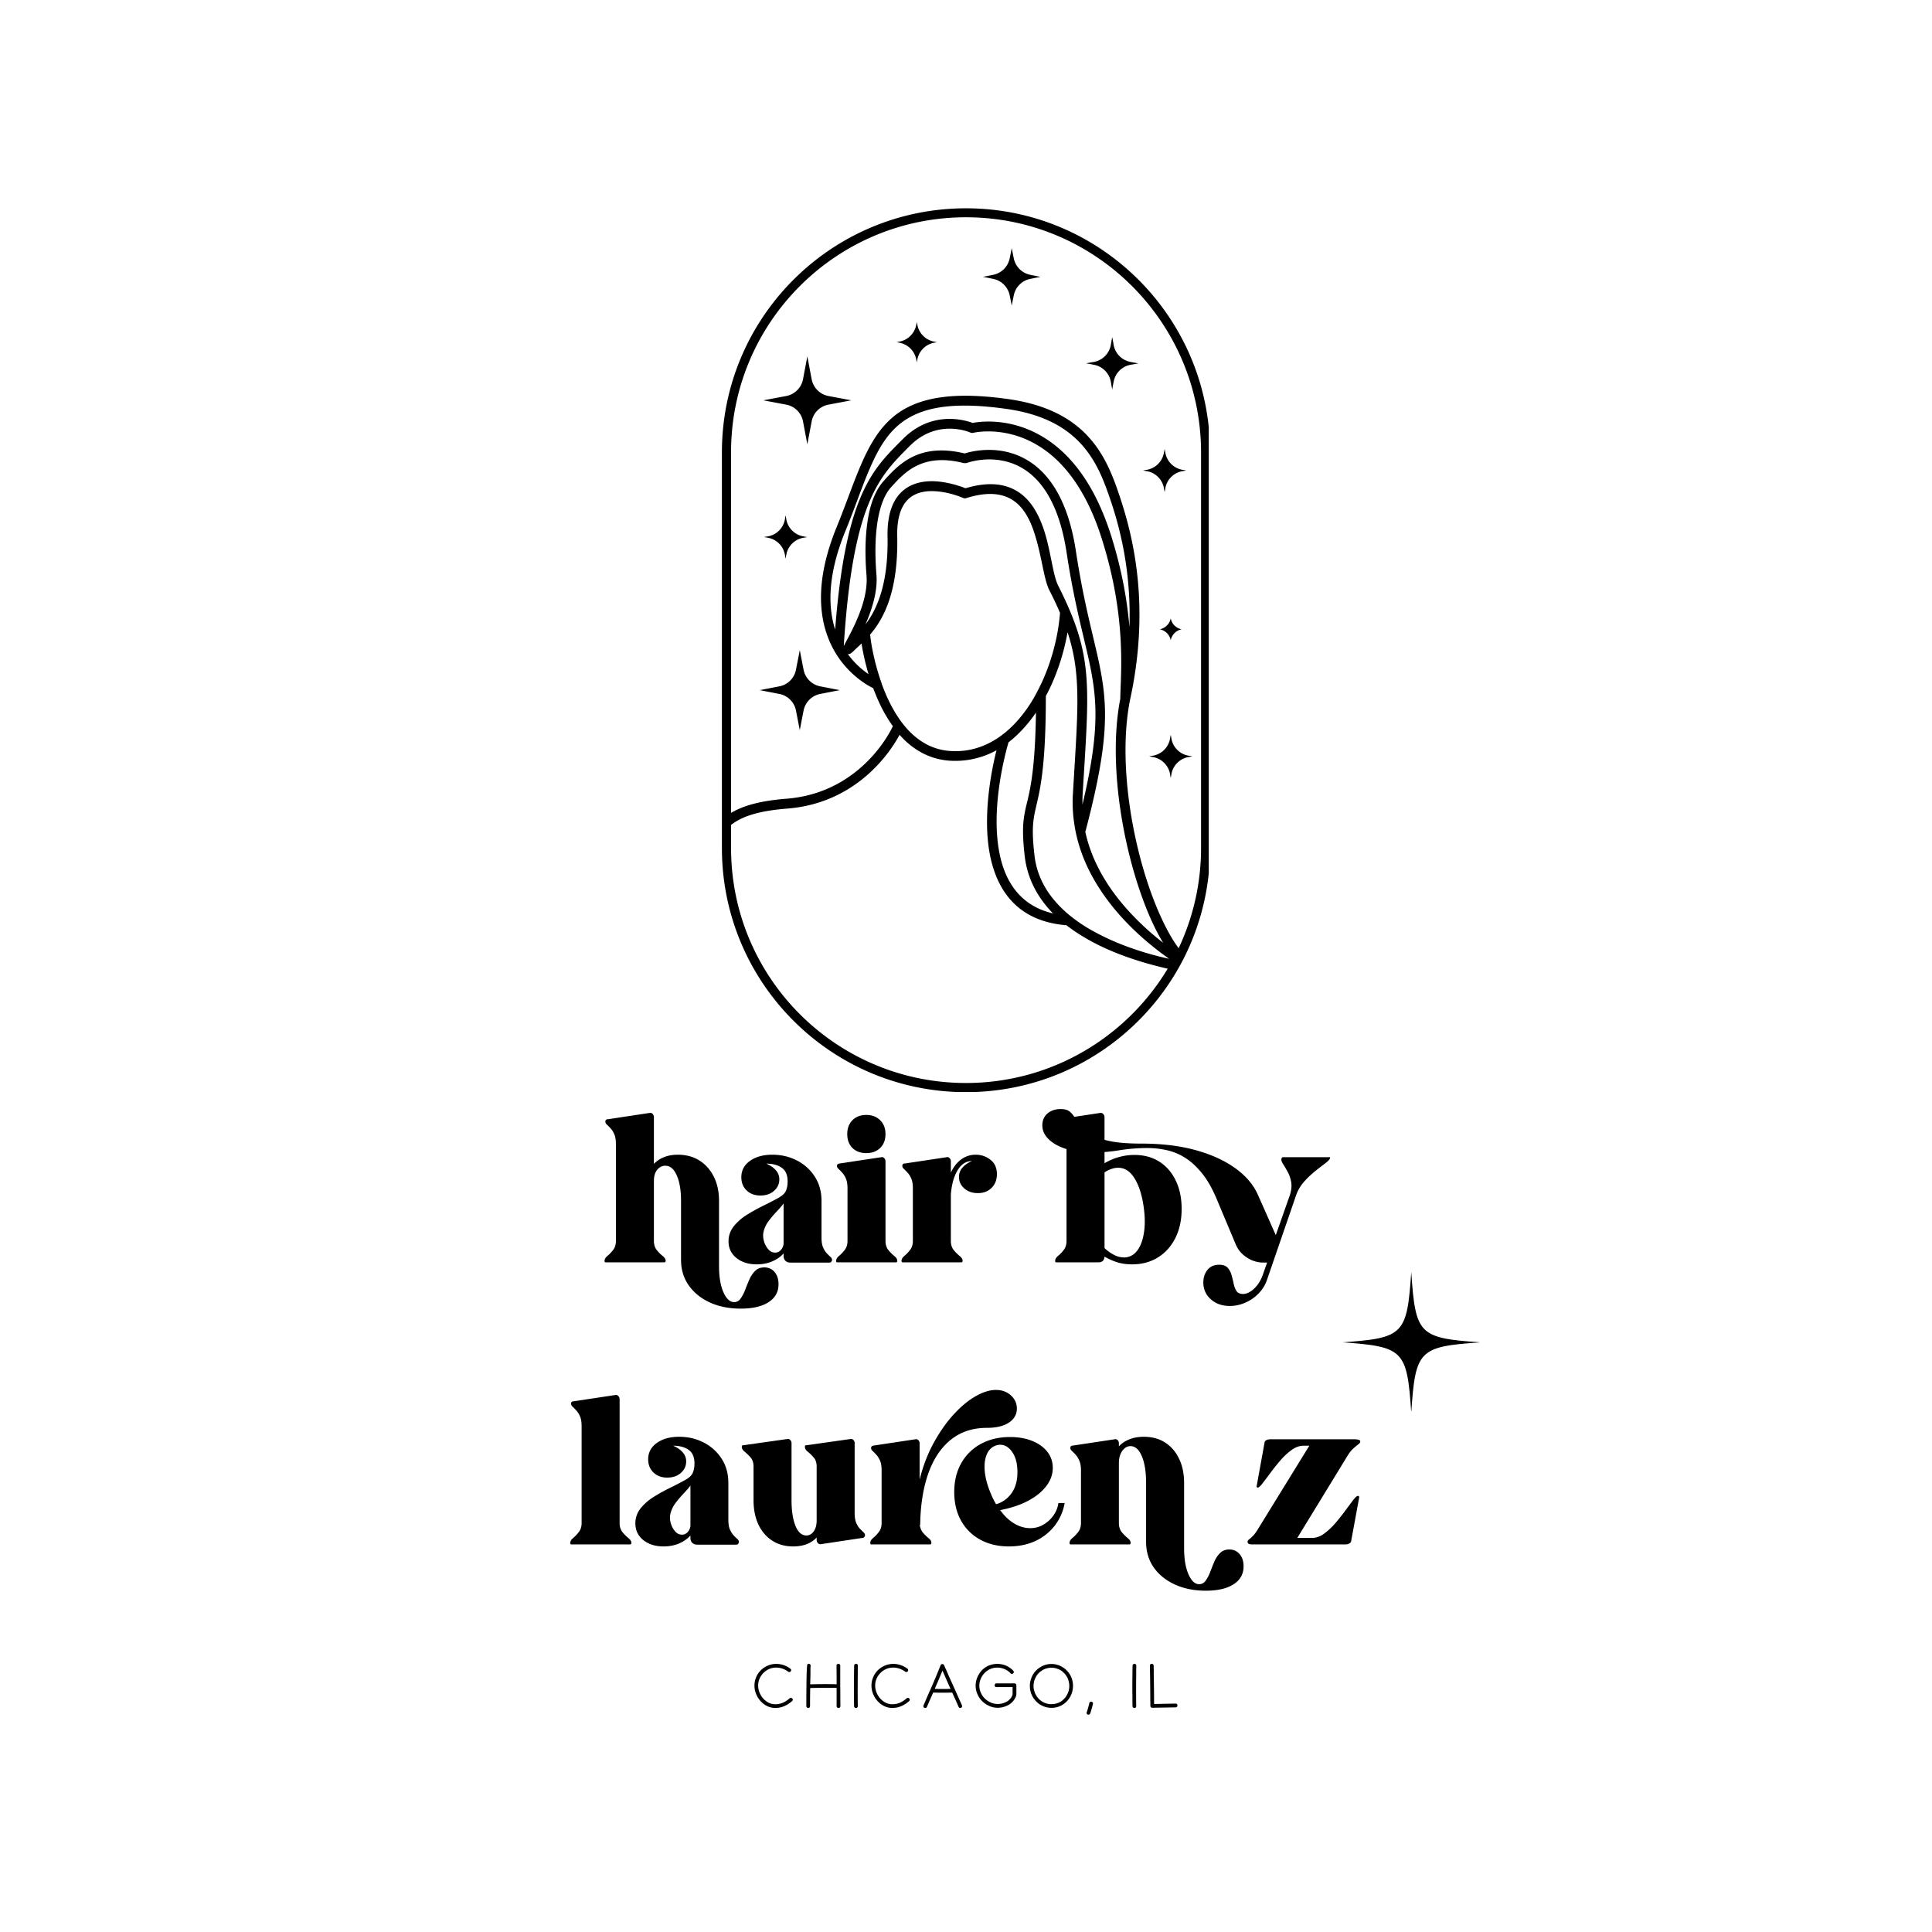
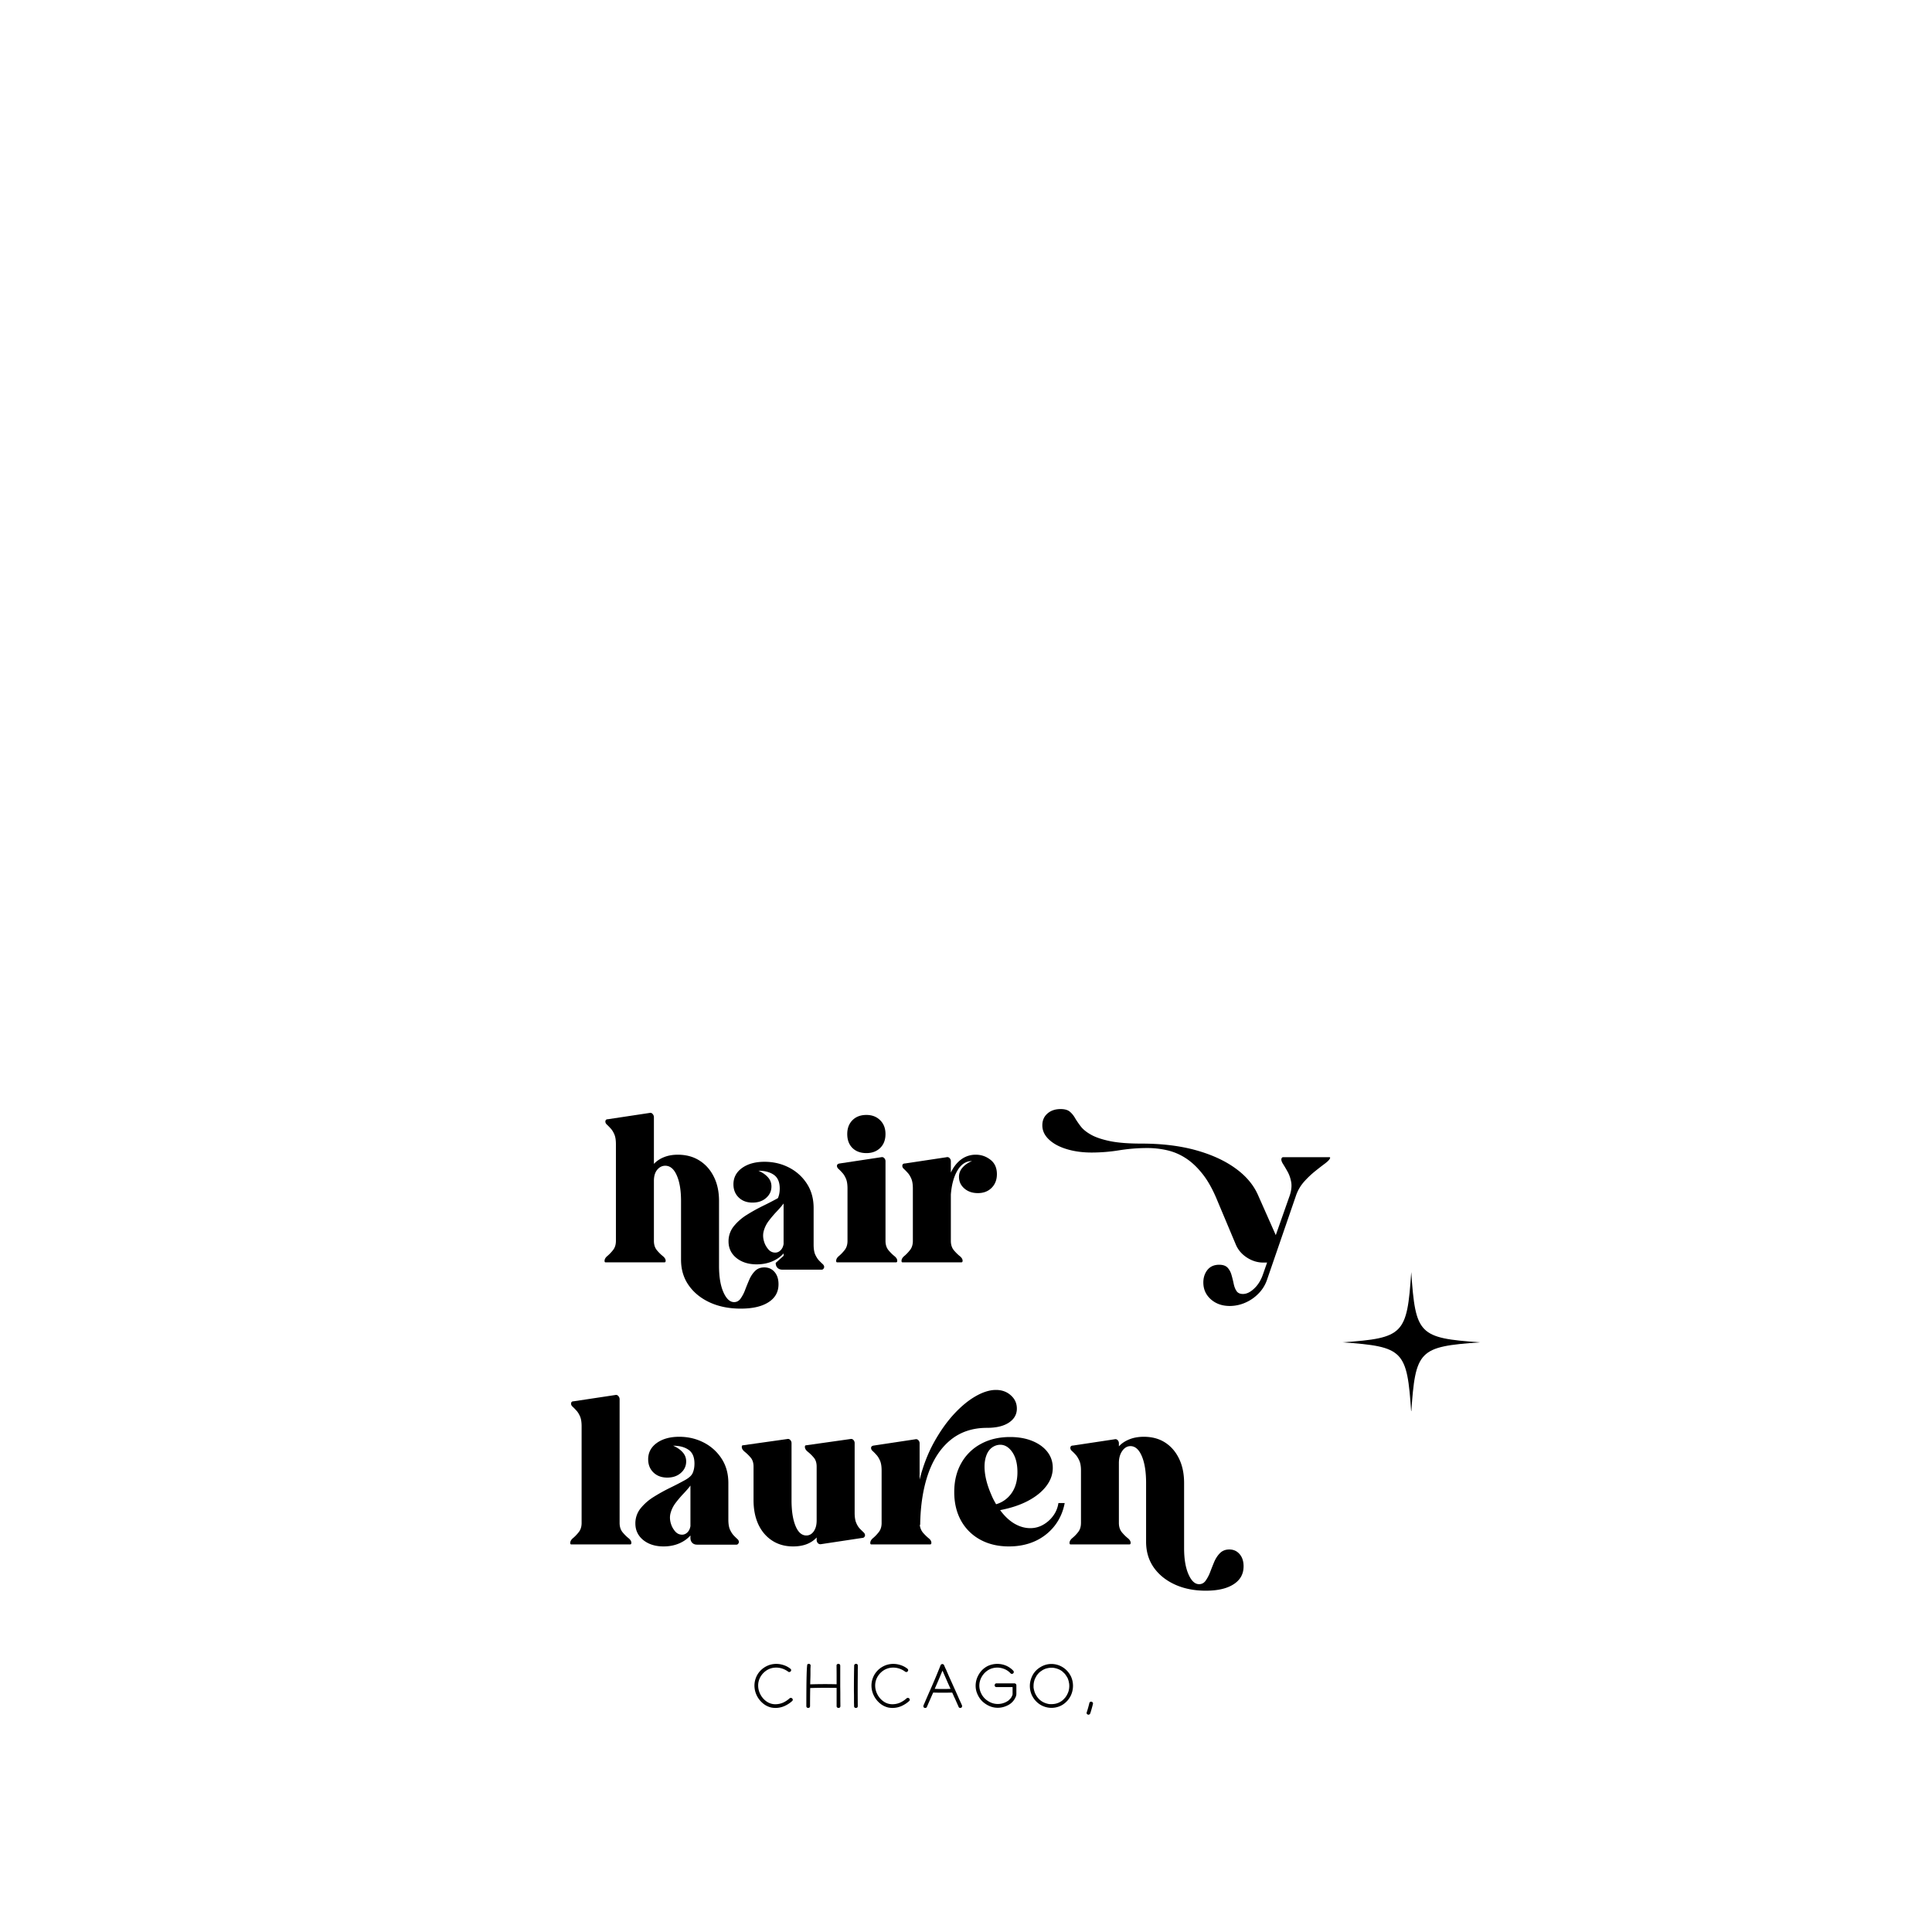
<svg xmlns="http://www.w3.org/2000/svg" data-bbox="110.687 40.431 176.579 292.389" height="500" viewBox="0 0 375 375" width="500" data-type="shape">
  <g>
    <defs>
      <clipPath id="8a792638-8fd6-4828-928b-5acceeb57407">
        <path d="M260.582 246.883h27v27h-27Zm0 0" />
      </clipPath>
      <clipPath id="3e08da3e-e434-4264-a89b-d4b3a47dfc28">
-         <path d="M140.121 40.207h94.5v171.75h-94.5Zm0 0" />
-       </clipPath>
+         </clipPath>
    </defs>
    <g clip-path="url(#8a792638-8fd6-4828-928b-5acceeb57407)">
      <path d="M287.266 260.547c-11.864.84-12.528 1.515-13.344 13.644-.813-12.128-1.477-12.804-13.34-13.644 11.863-.84 12.527-1.516 13.34-13.64.828 12.124 1.48 12.8 13.344 13.64m0 0" />
    </g>
    <g clip-path="url(#3e08da3e-e434-4264-a89b-d4b3a47dfc28)">
      <path fill-rule="evenodd" d="M196.379 48.164s.172.906.383 1.914a4.08 4.08 0 0 0 3.273 3.274c1.008.21 1.914.386 1.914.386s-.906.172-1.914.383a4.08 4.08 0 0 0-3.273 3.274c-.211 1.007-.383 1.914-.383 1.914s-.176-.907-.387-1.914a4.08 4.08 0 0 0-3.273-3.274c-1.008-.21-1.914-.383-1.914-.383s.906-.175 1.914-.386a4.08 4.08 0 0 0 3.273-3.274c.211-1.008.387-1.914.387-1.914m-18.43 14.316s.035.208.106.555a4.09 4.09 0 0 0 3.273 3.278c.317.07.559.101.559.101s-.211.035-.559.106a4.08 4.08 0 0 0-3.273 3.273c-.07.316-.106.559-.106.559s-.035-.207-.101-.559a4.09 4.09 0 0 0-3.278-3.273c-.312-.07-.554-.106-.554-.106s.207-.031.554-.102a4.095 4.095 0 0 0 3.278-3.277c.066-.312.101-.555.101-.555m37.934 2.961s.14.696.281 1.532a4.08 4.08 0 0 0 3.274 3.273 31 31 0 0 0 1.53.281s-.695.137-1.53.278a4.08 4.08 0 0 0-3.274 3.273c-.176.836-.281 1.535-.281 1.535s-.137-.699-.278-1.535a4.08 4.08 0 0 0-3.273-3.273c-.836-.176-1.535-.278-1.535-.278s.7-.14 1.535-.28a4.08 4.08 0 0 0 3.273-3.274c.141-.871.278-1.532.278-1.532m-59.18 3.727s.453 2.402.836 4.422a4.09 4.09 0 0 0 3.274 3.277c2.019.383 4.421.836 4.421.836s-2.402.453-4.422.836a4.08 4.08 0 0 0-3.273 3.273c-.383 2.02-.836 4.422-.836 4.422s-.453-2.402-.836-4.421a4.08 4.08 0 0 0-3.277-3.274c-2.02-.383-4.422-.836-4.422-.836s2.402-.453 4.422-.836a4.09 4.09 0 0 0 3.277-3.277c.383-2.02.836-4.422.836-4.422m69.352 17.973s.07.312.14.765a4.09 4.09 0 0 0 3.274 3.278c.453.066.765.136.765.136s-.312.07-.765.14a4.08 4.08 0 0 0-3.274 3.274c-.07.454-.14.766-.14.766s-.07-.312-.14-.766a4.08 4.08 0 0 0-3.274-3.273c-.453-.07-.766-.14-.766-.14s.313-.071.766-.137a4.09 4.09 0 0 0 3.273-3.278c.106-.453.14-.765.14-.765m-73.567 12.89s.07.348.137.801a4.09 4.09 0 0 0 3.277 3.273c.453.106.801.141.801.141s-.348.067-.8.137a4.09 4.09 0 0 0-3.278 3.273c-.102.453-.137.805-.137.805s-.07-.352-.14-.805a4.08 4.08 0 0 0-3.274-3.273 8 8 0 0 0-.8-.137s.347-.07.8-.14a4.08 4.08 0 0 0 3.274-3.274c.07-.453.14-.8.14-.8m66.739 21.7c.382-11.88-2.262-20.692-4.11-25.915-2.402-6.863-6.199-14.527-19.715-16.441-9.789-1.395-15.71-.488-19.714 2.16-2.961 1.95-4.81 4.875-6.446 8.461-1.707 3.73-3.137 8.152-5.12 12.996-3.485 8.496-3.45 14.735-2.02 19.192 2.054-26.543 7.453-31.246 13.168-36.993 5.605-5.609 12.05-3.656 13.515-3.101 1.426-.278 7.453-1.113 13.828 2.824 4.77 2.926 9.754 8.531 13.098 19.191 2.125 6.793 3.098 12.715 3.516 17.625m8.011-1.708a2.675 2.675 0 0 0 2.125 2.125 2.685 2.685 0 0 0-2.125 2.125 2.675 2.675 0 0 0-2.125-2.125 2.71 2.71 0 0 0 2.125-2.125m-60.015 4.88c-.524.519-1.012.937-1.43 1.355-.348.347-.59.523-.695.594-.211.105-.383.105-.524.105 1.324 1.844 2.856 3.098 4.008 3.898a47 47 0 0 1-1.36-5.953m-11.985 1.284s.383 1.989.73 3.766a4.09 4.09 0 0 0 3.278 3.274c1.774.347 3.762.73 3.762.73s-1.988.383-3.762.73a4.09 4.09 0 0 0-3.277 3.278c-.348 1.773-.73 3.762-.73 3.762s-.384-1.989-.731-3.762a4.08 4.08 0 0 0-3.274-3.278c-1.777-.347-3.761-.73-3.761-.73s1.984-.383 3.761-.73a4.08 4.08 0 0 0 3.274-3.274c.347-1.777.73-3.766.73-3.766M187.25 96.72a1 1 0 0 1-.312-.067s-2.403-1.082-5.157-1.289c-1.742-.14-3.62.07-5.086 1.184-1.601 1.254-2.644 3.55-2.543 7.629.211 10.625-2.613 15.918-5.257 18.984.105 1.29.695 5.153 2.195 9.367.031.036.031.106.031.141.629 1.742 1.395 3.52 2.371 5.191 2.332 4.075 5.817 7.559 10.938 7.907 5.156.347 9.406-1.95 12.75-5.54a27 27 0 0 0 4.004-5.71c.035-.036.035-.106.07-.141 2.613-4.84 4.11-10.484 4.492-15.395v-.035a68 68 0 0 0-2.09-4.425c-1.008-2.02-1.426-6.2-2.613-10.172-.938-3.239-2.402-6.407-5.363-7.766-1.985-.906-4.598-1.012-8.149.106-.035.03-.176.066-.281.03m39.988 45.91s.07.316.14.77a4.08 4.08 0 0 0 3.274 3.273c.453.07.766.14.766.14s-.313.067-.766.137a4.08 4.08 0 0 0-3.273 3.274c-.07.453-.14.77-.14.77s-.071-.317-.137-.77a4.09 4.09 0 0 0-3.278-3.274c-.453-.07-.765-.137-.765-.137s.312-.07.765-.14a4.09 4.09 0 0 0 3.278-3.274c.066-.453.136-.77.136-.77m-17.136 13.55c5.675-23.859.523-25.148-3.067-48.87-1.426-9.403-4.805-14.106-8.43-16.336-5.292-3.239-10.937-1.114-10.937-1.114l-.172.036h-.418c-8.012-2.055-11.496 1.773-14.11 4.668-1.113 1.218-1.847 2.992-2.331 5.085-.77 3.344-.871 7.524-.524 11.875.278 3.278-.906 6.864-2.125 9.684 2.266-2.996 4.457-7.906 4.285-17.031-.105-4.914 1.325-7.664 3.274-9.16 1.848-1.43 4.215-1.743 6.375-1.57 2.437.21 4.633.976 5.469 1.324 3.968-1.184 6.93-.942 9.16.105 3.449 1.602 5.262 5.156 6.375 8.953 1.113 3.863 1.496 7.906 2.472 9.856 6.899 13.691 6.028 19.02 4.739 40.511-.035.66-.035 1.325-.035 1.985m-9.024-17.867a26 26 0 0 1-2.543 3.204 24 24 0 0 1-2.785 2.578c-.453 1.566-3.52 12.367-1.777 21.386 1.047 5.47 3.937 10.313 10.414 11.81-2.856-2.927-4.91-6.513-5.469-10.938-.59-5.051-.348-7.07.14-9.372.696-3.027 1.848-6.511 2.02-18.667m16.371-2.683c.035-4.668 1.324-15.465-3.55-30.93-3.137-10.035-7.805-15.398-12.297-18.148-6.547-4.043-12.68-2.543-12.68-2.543-.207.035-.418.035-.625-.07 0 0-6.305-2.82-11.703 2.613-5.715 5.746-11.043 10.52-12.82 38.87.277-.66 1.53-2.714 2.613-5.292 1.078-2.508 2.02-5.574 1.808-8.395-.382-4.562-.242-8.953.559-12.472.559-2.473 1.5-4.492 2.785-5.922 2.93-3.274 6.863-7.453 15.711-5.328 1.324-.418 6.969-1.88 12.297 1.394 3.937 2.403 7.77 7.453 9.3 17.66 3.903 25.567 9.473 25.43 1.813 54.41 1.113 5.087 3.621 9.508 6.547 13.165 2.785 3.484 5.922 6.304 8.57 8.363-.8-1.29-1.57-2.79-2.3-4.39-5.086-11.321-8.637-29.61-6.028-42.985m11.324 48.418a45.5 45.5 0 0 0 4.352-19.473v-76.77c-.035-25.187-20.445-45.632-45.629-45.632-25.187 0-45.598 20.414-45.598 45.598v70.011c2.438-1.46 5.852-2.367 10.762-2.75 14.945-1.183 20.621-14.039 20.621-14.039s0-.035.035-.035c-.52-.695-.972-1.426-1.425-2.191-.977-1.672-1.743-3.45-2.407-5.192-1.425-.695-6.37-3.52-8.777-9.86-1.844-4.839-2.262-11.773 1.707-21.456 1.984-4.875 3.45-9.336 5.156-13.063 1.778-3.898 3.868-7.105 7.106-9.265 4.285-2.82 10.59-3.934 21.004-2.473 14.562 2.055 18.672 10.277 21.25 17.695 2.507 7.246 6.582 21.075 2.507 40.235l-.105.484c-2.578 13.031.906 30.899 5.922 41.941 1.113 2.473 2.297 4.598 3.52 6.235m-21.562-61.34c-.73 4.145-2.125 8.5-4.215 12.398 0 12.543-.941 17.348-1.672 20.52-.699 3.063-1.219 4.598-.523 10.484.594 5.016 3.414 8.813 7.035 11.739.035.035.07.035.105.07a29 29 0 0 0 4.457 2.926c5.051 2.785 10.66 4.422 14.528 5.258-3.102-2.196-7.453-5.676-11.149-10.344-3.132-3.938-5.816-8.676-6.964-14.18-.489-2.367-.731-4.91-.56-7.523.942-16.16 1.708-22.953-1.042-31.348m19.437 65.313c-3.972-.907-9.824-2.543-15.117-5.47-1.57-.87-3.101-1.847-4.531-2.96-9.508-.77-13.516-6.758-14.871-13.762-1.43-7.488.277-16.16 1.289-20.203a16.55 16.55 0 0 1-9.094 2.023c-4.074-.28-7.281-2.265-9.719-5.02-1.601 2.997-8.082 13.24-21.804 14.317-5.262.418-8.637 1.395-10.903 3.172v4.492c0 25.184 20.41 45.598 45.598 45.598 16.613 0 31.176-8.918 39.152-22.187m8.22-100.215c0-26.16-21.216-47.375-47.372-47.375-26.16 0-47.375 21.215-47.375 47.375v76.804c0 26.16 21.215 47.375 47.375 47.375 26.156 0 47.371-21.214 47.371-47.375Zm0 0" />
    </g>
    <path d="M119.548 240.847v-18.766q-.001-1.219-.313-1.921-.315-.717-.719-1.141-.392-.436-.703-.719-.313-.279-.312-.594 0-.468.515-.468l8.078-1.219a.55.55 0 0 1 .579.203.9.9 0 0 1 .25.625v9.063a5.4 5.4 0 0 1 1.937-1.297c.781-.32 1.68-.485 2.703-.485q2.405 0 4.188 1.125 1.794 1.125 2.797 3.141c.675 1.336 1.015 2.906 1.015 4.719v12.61c0 2.1.281 3.796.844 5.077.57 1.29 1.266 1.938 2.078 1.938q.78 0 1.266-.688a7.3 7.3 0 0 0 .875-1.672q.375-.985.812-2 .434-1.002 1.125-1.687.685-.69 1.797-.688 1.219 0 1.984.891.764.889.766 2.375-.002 2.249-1.937 3.484-1.923 1.249-5.391 1.25-3.392 0-6.016-1.203-2.612-1.207-4.093-3.328c-.993-1.418-1.485-3.074-1.485-4.969v-11.39q0-3.106-.828-4.969-.816-1.875-2.234-1.875-.907.001-1.563.781c-.43.524-.64 1.246-.64 2.172v11.625q0 1.094.562 1.797c.383.46.766.84 1.14 1.14.383.305.579.61.579.923q0 .314-.235.312h-11.437q-.188 0-.188-.281-.002-.498.547-.953.545-.45 1.094-1.141.563-.702.563-1.797m0 0" />
-     <path d="M148.345 241.113q.232.719.781 1.375c.375.43.82.64 1.344.64.395 0 .742-.148 1.047-.453q.45-.452.578-1.203v-7.875c-.375.5-.836 1.031-1.375 1.594a22 22 0 0 0-1.484 1.75 5.8 5.8 0 0 0-.984 1.953q-.3 1.049.093 2.219m3.75 2.64v-.468c-.586.656-1.328 1.18-2.234 1.562-.906.375-1.899.563-2.969.563q-2.407.001-3.953-1.235-1.533-1.249-1.531-3.219a4.6 4.6 0 0 1 1.015-2.937 10.1 10.1 0 0 1 2.563-2.234 34 34 0 0 1 3.156-1.75 67 67 0 0 0 2.844-1.47c.812-.444 1.32-.905 1.531-1.374q.359-.795.36-1.86c0-1.257-.383-2.148-1.141-2.671q-1.143-.797-3-.797 1.137.487 1.828 1.25.703.767.703 1.797 0 1.33-1.031 2.234-1.02.907-2.64.906-1.657.001-2.688-1c-.68-.664-1.016-1.515-1.016-2.547q-.002-1.966 1.672-3.171 1.687-1.203 4.36-1.204 2.59 0 4.765 1.125a8.97 8.97 0 0 1 3.469 3.141c.863 1.336 1.297 2.906 1.297 4.719v7.094c0 .812.101 1.46.312 1.937q.327.703.719 1.125.387.408.703.688.312.282.313.593 0 .158-.141.344a.39.39 0 0 1-.328.172h-7.64c-.4 0-.716-.117-.954-.36q-.345-.356-.344-.953m0 0" />
+     <path d="M148.345 241.113q.232.719.781 1.375c.375.43.82.64 1.344.64.395 0 .742-.148 1.047-.453q.45-.452.578-1.203v-7.875c-.375.5-.836 1.031-1.375 1.594a22 22 0 0 0-1.484 1.75 5.8 5.8 0 0 0-.984 1.953q-.3 1.049.093 2.219m3.75 2.64v-.468c-.586.656-1.328 1.18-2.234 1.562-.906.375-1.899.563-2.969.563q-2.407.001-3.953-1.235-1.533-1.249-1.531-3.219a4.6 4.6 0 0 1 1.015-2.937 10.1 10.1 0 0 1 2.563-2.234 34 34 0 0 1 3.156-1.75 67 67 0 0 0 2.844-1.47q.359-.795.36-1.86c0-1.257-.383-2.148-1.141-2.671q-1.143-.797-3-.797 1.137.487 1.828 1.25.703.767.703 1.797 0 1.33-1.031 2.234-1.02.907-2.64.906-1.657.001-2.688-1c-.68-.664-1.016-1.515-1.016-2.547q-.002-1.966 1.672-3.171 1.687-1.203 4.36-1.204 2.59 0 4.765 1.125a8.97 8.97 0 0 1 3.469 3.141c.863 1.336 1.297 2.906 1.297 4.719v7.094c0 .812.101 1.46.312 1.937q.327.703.719 1.125.387.408.703.688.312.282.313.593 0 .158-.141.344a.39.39 0 0 1-.328.172h-7.64c-.4 0-.716-.117-.954-.36q-.345-.356-.344-.953m0 0" />
    <path d="M168.17 223.816q-1.704.001-2.718-1-1.001-.998-1-2.703-.001-1.653 1-2.672 1.014-1.031 2.719-1.031 1.64 0 2.672 1.03 1.03 1.02 1.03 2.673 0 1.706-1.03 2.703-1.032 1.001-2.672 1m-3.671 17.031v-10.172q-.001-1.218-.313-1.922c-.21-.476-.449-.859-.719-1.14q-.392-.436-.703-.719-.314-.279-.312-.594 0-.387.516-.469l8.078-1.218a.58.58 0 0 1 .578.172c.164.168.25.37.25.609v15.453q0 1.094.562 1.797c.383.46.766.84 1.14 1.14q.577.456.579.923 0 .314-.234.312h-11.438q-.187 0-.187-.281-.002-.498.547-.953.544-.45 1.093-1.141.563-.702.563-1.797m0 0" />
    <path d="M177.186 240.847v-10.172q-.001-1.218-.313-1.922c-.21-.476-.449-.859-.718-1.14q-.393-.436-.704-.719-.314-.279-.312-.594 0-.469.516-.469l8.078-1.218a.58.58 0 0 1 .578.172c.164.168.25.37.25.609v2.203q.78-1.653 2.015-2.562a4.7 4.7 0 0 1 2.829-.907q1.574.001 2.828.97 1.265.972 1.265 2.812c0 1.086-.343 1.968-1.031 2.656q-1.02 1.018-2.672 1.016-1.583.001-2.625-.907-1.03-.901-1.031-2.25c0-.676.226-1.273.687-1.797q.686-.796 1.829-1.265-1.704 0-2.782 1.781c-.718 1.18-1.156 2.75-1.312 4.719v8.984q0 1.094.562 1.797c.383.46.766.84 1.14 1.14q.577.456.579.923 0 .314-.234.312H175.17q-.187 0-.187-.281-.002-.498.547-.953.544-.45 1.093-1.141.563-.702.563-1.797m0 0" />
-     <path d="M214.388 227.566v14.687a8 8 0 0 0 1.953 1.375q1.03.487 2.015.438 1.5-.106 2.438-1.406.949-1.311 1.265-3.532c.22-1.488.18-3.191-.109-5.109q-.515-3.387-1.781-5.375-1.254-1.982-3.14-1.984-.676.001-1.392.265a5.2 5.2 0 0 0-1.25.64m-7.376 13.281V222.08q0-1.219-.312-1.921-.315-.718-.719-1.141-.392-.436-.703-.719-.314-.279-.312-.594 0-.468.515-.468l8.078-1.219a.62.62 0 0 1 .578.219q.249.251.25.61v8.937q1.296-.779 2.766-1.188a11 11 0 0 1 3.063-.422q2.748.001 4.796 1.297 2.062 1.3 3.204 3.672c.757 1.574 1.14 3.414 1.14 5.516q0 3.189-1.203 5.609-1.208 2.424-3.375 3.781c-1.437.906-3.117 1.36-5.031 1.36q-1.629 0-2.953-.422a12.3 12.3 0 0 1-2.407-1.078q-.08 1.111-1.156 1.109h-8.234q-.188 0-.188-.281-.002-.498.547-.953.545-.45 1.094-1.141.563-.702.563-1.797m0 0" />
    <path d="m239.864 241.55-3.579-8.515q-1.3-3.187-2.875-5.172-1.58-1.998-3.312-3.094a11.1 11.1 0 0 0-3.61-1.516 17.2 17.2 0 0 0-3.796-.421q-2.719.002-5.454.437a33.6 33.6 0 0 1-5.312.438q-2.716 0-4.906-.672-2.185-.668-3.438-1.875-1.266-1.2-1.265-2.735 0-1.419.984-2.281.985-.874 2.563-.875 1.188.001 1.78.5.582.485 1.016 1.234.44.751 1.11 1.625.657.861 1.984 1.61c.875.5 2.102.918 3.672 1.25q2.345.485 6.125.484c3.969 0 7.492.43 10.563 1.281q4.607 1.283 7.703 3.532c2.062 1.492 3.523 3.234 4.39 5.234l3.422 7.719 2.719-7.719q.481-1.466.265-2.625-.221-1.154-.718-2.016a28 28 0 0 0-.89-1.5q-.394-.637-.267-1 .078-.264.313-.265h8.984q.2 0 .125.187-.127.393-.968 1.031a65 65 0 0 0-1.954 1.516 18 18 0 0 0-2.14 2.047 7.9 7.9 0 0 0-1.531 2.625l-5.625 16.344a6.96 6.96 0 0 1-1.657 2.703 8 8 0 0 1-2.609 1.797 7.5 7.5 0 0 1-2.984.625q-2.207-.001-3.672-1.297-1.453-1.299-1.453-3.266 0-1.423.796-2.437.81-1.001 2.282-1 1.09 0 1.625.562c.351.383.61.86.765 1.422q.246.857.422 1.703.172.844.547 1.406c.25.383.664.579 1.25.579q1.06 0 2.156-1.032c.739-.68 1.305-1.578 1.703-2.703l.829-2.36h-.72q-1.687.002-3.187-.968-1.502-.965-2.172-2.547m0 0" />
    <path d="M112.89 295.597v-18.765q0-1.22-.312-1.922c-.21-.477-.45-.86-.719-1.141q-.392-.436-.703-.719-.314-.279-.312-.594 0-.468.515-.468l8.078-1.219a.55.55 0 0 1 .579.203.9.9 0 0 1 .25.625v24q0 1.094.562 1.797c.383.46.766.84 1.14 1.14.383.305.579.61.579.923q0 .313-.235.312h-11.437q-.188 0-.188-.281-.002-.498.547-.953.545-.45 1.094-1.141.563-.702.563-1.797m0 0" />
    <path d="M130.263 295.863q.232.719.781 1.375c.375.43.82.64 1.344.64.395 0 .742-.148 1.047-.453q.45-.452.578-1.203v-7.875c-.375.5-.836 1.031-1.375 1.594a22 22 0 0 0-1.484 1.75 5.8 5.8 0 0 0-.984 1.953q-.3 1.049.093 2.219m3.75 2.64v-.468c-.586.656-1.328 1.18-2.234 1.562-.906.375-1.899.563-2.969.563q-2.407.001-3.953-1.235-1.533-1.249-1.531-3.219a4.6 4.6 0 0 1 1.015-2.937 10.1 10.1 0 0 1 2.563-2.234 34 34 0 0 1 3.156-1.75 67 67 0 0 0 2.844-1.47c.812-.444 1.32-.905 1.531-1.374q.359-.795.36-1.86c0-1.257-.383-2.148-1.141-2.671q-1.143-.798-3-.797 1.137.487 1.828 1.25.703.767.703 1.797 0 1.33-1.031 2.234-1.02.907-2.64.906-1.657.001-2.688-1c-.68-.664-1.016-1.515-1.016-2.547q-.002-1.966 1.672-3.171 1.687-1.203 4.36-1.204 2.59 0 4.765 1.125a8.97 8.97 0 0 1 3.469 3.141c.863 1.336 1.297 2.906 1.297 4.719v7.094c0 .812.101 1.46.312 1.937q.327.703.719 1.125.387.408.703.688.312.282.313.593 0 .158-.141.344a.39.39 0 0 1-.328.172h-7.64c-.4 0-.716-.117-.954-.36q-.345-.356-.344-.953m0 0" />
    <path d="M146.262 291.175v-6.5c0-.758-.196-1.351-.579-1.781a8.4 8.4 0 0 0-1.14-1.11q-.563-.45-.563-.937 0-.311.188-.312l8.64-1.22a.56.56 0 0 1 .579.188c.164.168.25.371.25.61v11.062q-.002 3.11.765 4.985.762 1.875 2.11 1.875c.57 0 1.046-.258 1.421-.782.383-.53.579-1.242.579-2.14v-10.438c0-.758-.196-1.351-.579-1.781a8.4 8.4 0 0 0-1.14-1.11q-.563-.45-.563-.937 0-.311.203-.312l8.625-1.22a.58.58 0 0 1 .594.188.86.86 0 0 1 .235.61v13.515q-.001 1.221.296 1.938.293.705.704 1.14.42.423.718.704c.196.18.297.375.297.593a.52.52 0 0 1-.14.329.43.43 0 0 1-.344.171l-8.078 1.22a.66.66 0 0 1-.594-.204.9.9 0 0 1-.234-.61v-.484q-1.611 1.735-4.563 1.735c-1.555 0-2.906-.375-4.062-1.125q-1.737-1.125-2.688-3.141-.937-2.029-.937-4.719m0 0" />
    <path d="M171.12 295.597v-10.172q0-1.218-.312-1.922c-.21-.476-.449-.859-.719-1.14q-.392-.436-.703-.719-.314-.279-.312-.594 0-.387.515-.469l8.079-1.218a.58.58 0 0 1 .578.172c.164.168.25.37.25.609v7.047q1.012-4.014 2.781-7.219 1.782-3.215 3.89-5.5 2.11-2.279 4.235-3.484c1.414-.801 2.719-1.203 3.906-1.203q1.732.002 2.89 1.046 1.173 1.032 1.173 2.579 0 1.687-1.547 2.718c-1.024.68-2.438 1.016-4.25 1.016q-4.173 0-7.063 2.344-2.876 2.344-4.359 6.594-1.47 4.235-1.547 9.906h-.078q.122.94.672 1.562.546.61 1.062 1.031c.344.274.516.563.516.875q0 .315-.234.313h-11.438q-.187 0-.187-.281-.001-.498.546-.953.545-.45 1.094-1.141.563-.702.563-1.797m0 0" />
    <path d="M193.187 280.613q-1.218.485-1.734 1.89-.516 1.394-.282 3.344.234 1.94 1.188 4.156.2.503.453 1c.164.325.344.649.531.97a5.5 5.5 0 0 0 3.016-2.173q1.125-1.606 1.125-4.062 0-2.404-.984-3.86-.987-1.452-2.375-1.453a2.8 2.8 0 0 0-.938.188m12.25 11.125h1.219c-.313 1.68-.969 3.156-1.969 4.437a10.1 10.1 0 0 1-3.766 2.953q-2.268 1.032-5.093 1.032-3.16 0-5.563-1.313a9.33 9.33 0 0 1-3.734-3.703q-1.313-2.39-1.313-5.547 0-3.186 1.36-5.594a9.5 9.5 0 0 1 3.797-3.734q2.45-1.343 5.687-1.344 2.438.002 4.313.766 1.874.768 2.921 2.11 1.045 1.346 1.047 3.109 0 1.893-1.265 3.546-1.267 1.66-3.547 2.86-2.285 1.206-5.406 1.797 1.264 1.734 2.78 2.625c1.009.586 2.032.875 3.063.875a4.95 4.95 0 0 0 2.532-.672 6.1 6.1 0 0 0 1.953-1.766 5.4 5.4 0 0 0 .984-2.437m0 0" />
    <path d="M209.817 295.597v-10.172q0-1.218-.329-1.922c-.21-.476-.445-.859-.703-1.14q-.391-.436-.718-.719-.315-.279-.313-.594 0-.468.516-.469l8.078-1.218a.6.6 0 0 1 .594.172.86.86 0 0 1 .234.609v.594q.796-.873 2.031-1.36 1.23-.499 2.813-.5c1.601 0 2.984.375 4.14 1.125 1.157.75 2.055 1.797 2.703 3.141.645 1.336.97 2.906.97 4.719v12.61c0 2.1.28 3.796.843 5.077q.844 1.937 2.063 1.938.795 0 1.28-.688a7.3 7.3 0 0 0 .876-1.672q.375-.985.797-2 .434-1.002 1.125-1.687.702-.69 1.796-.688 1.218 0 1.985.891c.52.594.781 1.383.781 2.375q-.002 2.249-1.937 3.484-1.923 1.249-5.391 1.25-3.392 0-6.016-1.203-2.625-1.207-4.109-3.328-1.47-2.127-1.469-4.969v-11.39q0-3.263-.828-5.219-.832-1.952-2.203-1.953-.954.002-1.61.953c-.43.625-.64 1.402-.64 2.328v11.625q0 1.094.563 1.797c.382.46.765.84 1.14 1.14q.576.456.578.923 0 .313-.234.312H207.8q-.204 0-.203-.281-.002-.498.547-.953a7.2 7.2 0 0 0 1.11-1.141q.561-.702.562-1.797m0 0" />
-     <path d="m244.28 296.613 9.859-16h-1.14q-1.144 0-2.298.828a13.2 13.2 0 0 0-2.187 2.031 45 45 0 0 0-1.922 2.406q-.892 1.206-1.531 2.032-.626.83-.938.828-.27 0-.187-.39l1.53-8.438q.048-.234.376-.391c.219-.102.46-.156.734-.156h16.235q.546 0 .875.094c.226.062.343.171.343.328q0 .282-.406.578-.394.298-.969.812c-.375.336-.761.828-1.156 1.485l-9.687 15.843h2.921c.758 0 1.52-.273 2.282-.828a13 13 0 0 0 2.187-2.047 39 39 0 0 0 1.922-2.421q.89-1.2 1.516-2.032.638-.827.953-.828c.187 0 .254.149.203.438l-1.547 8.39q-.035.234-.375.422-.33.174-.719.172h-18.047q-.645.001-.796-.156-.158-.154-.157-.313-.001-.281.25-.469c.176-.132.426-.359.75-.671q.498-.48 1.125-1.547m0 0" />
    <path d="M152.25 331.149a4.3 4.3 0 0 1-2.546.28 3.85 3.85 0 0 1-1.64-.827 4.6 4.6 0 0 1-1.141-1.438 4.4 4.4 0 0 1-.485-2q-.001-.965.453-1.89a4.24 4.24 0 0 1 1.594-1.704 4.2 4.2 0 0 1 2.188-.609c.476 0 .953.078 1.421.234q.703.223 1.282.672.187.127.187.313-.002.128-.11.25a.36.36 0 0 1-.265.11.27.27 0 0 1-.172-.048q-1.094-.81-2.36-.812c-.937 0-1.75.336-2.437 1a3.7 3.7 0 0 0-.828 1.234q-.234.61-.234 1.235c0 .699.195 1.37.594 2.015q.468.737 1.187 1.188.715.438 1.547.437.781.001 1.484-.297.718-.328 1.282-.843a.4.4 0 0 1 .234-.094.44.44 0 0 1 .281.11c.07.073.11.163.11.265a.33.33 0 0 1-.11.234q-.673.61-1.515.985m0 0" />
    <path d="M163.011 331.43a.46.46 0 0 1-.25.078.4.4 0 0 1-.25-.078.34.34 0 0 1-.125-.281v-3.532c-.75-.007-1.508-.015-2.266-.015q-1.44 0-2.859.047a175 175 0 0 0-.031 3.5c0 .117-.04.21-.11.28a.4.4 0 0 1-.25.079.342.342 0 0 1-.36-.36c.001-5.288.071-7.992.22-8.109a.4.4 0 0 1 .25-.094q.14 0 .25.094a.3.3 0 0 1 .11.25l-.032.625v1.031q-.002.315-.016.782a56 56 0 0 0-.03 1.203 88 88 0 0 1 5.124-.016v-1.593c0-.665-.008-1.344-.016-2.032q0-.168.11-.25a.35.35 0 0 1 .234-.094.44.44 0 0 1 .266.094c.07.063.11.153.11.266v4.063c.007.43.015.949.015 1.562q-.001.924.016 2.219c0 .117-.04.21-.11.28m0 0" />
    <path d="M166.385 331.43a.4.4 0 0 1-.25.078.4.4 0 0 1-.25-.078.37.37 0 0 1-.11-.281c0-.258-.007-.47-.015-.625v-1.25c0-.29-.008-.696-.016-1.22q0-2.37.047-4.75-.001-.17.125-.265a.36.36 0 0 1 .484 0 .3.3 0 0 1 .11.25v.375c0 .074-.008.196-.016.36v1.015a267 267 0 0 0-.016 3.063q-.001.954.016 3.062a.34.34 0 0 1-.11.266m0 0" />
    <path d="M174.964 331.149a4.3 4.3 0 0 1-2.547.28 3.85 3.85 0 0 1-1.64-.827 4.6 4.6 0 0 1-1.141-1.438 4.4 4.4 0 0 1-.485-2q-.001-.965.453-1.89a4.24 4.24 0 0 1 1.594-1.704 4.2 4.2 0 0 1 2.188-.609c.476 0 .953.078 1.421.234q.703.223 1.282.672.187.127.187.313-.002.128-.11.25a.36.36 0 0 1-.265.11.27.27 0 0 1-.172-.048q-1.094-.81-2.36-.812c-.937 0-1.75.336-2.437 1a3.7 3.7 0 0 0-.828 1.234q-.234.61-.234 1.235c0 .699.195 1.37.594 2.015q.468.737 1.187 1.188.715.438 1.547.437.781.001 1.484-.297.718-.328 1.282-.843a.4.4 0 0 1 .234-.094.44.44 0 0 1 .281.11c.07.073.11.163.11.265a.33.33 0 0 1-.11.234q-.673.61-1.515.985m0 0" />
    <path d="M186.646 331.414a.38.38 0 0 1-.25.094.5.5 0 0 1-.187-.031.3.3 0 0 1-.126-.14c-.375-.845-.617-1.384-.718-1.626a8 8 0 0 0-.157-.312q-.047-.122-.125-.297-.08-.187-.265-.578a49 49 0 0 1-1.844.03 49 49 0 0 1-1.844-.03q-.626 1.406-1.234 2.812a.25.25 0 0 1-.14.14.4.4 0 0 1-.173.032q-.174 0-.265-.094a.37.37 0 0 1-.094-.25q0-.094.047-.187.516-1.202 1.031-2.39 1.125-2.498 2.25-5.329a.38.38 0 0 1 .36-.266q.092 0 .171.047a.34.34 0 0 1 .141.125l.219.516c.082.18.156.328.219.453q.216.517.515 1.203.31.691.656 1.453.342.77.688 1.531.341.768.64 1.454l.547 1.203q.031.094.032.187a.37.37 0 0 1-.094.25m-5.219-3.61a38 38 0 0 0 3.078 0c-.18-.382-.367-.796-.562-1.233-.188-.438-.371-.852-.547-1.25-.18-.407-.328-.754-.453-1.047q-.064.128-.156.343-.094.222-.141.344c-.437 1.055-.844 2-1.219 2.844m0 0" />
    <path d="M195.683 330.961q-.987.516-2 .516a3.94 3.94 0 0 1-1.688-.36 4.8 4.8 0 0 1-1.375-.937 4.4 4.4 0 0 1-.906-1.36 3.9 3.9 0 0 1-.344-1.609q-.001-1.171.625-2.219a4.1 4.1 0 0 1 1.703-1.609 4.36 4.36 0 0 1 1.89-.422c.571 0 1.126.11 1.657.328q.811.346 1.422.985c.07.086.11.171.11.265a.35.35 0 0 1-.11.25.36.36 0 0 1-.266.11.34.34 0 0 1-.25-.11 3.33 3.33 0 0 0-1.453-.922 3.4 3.4 0 0 0-1.11-.187q-.562 0-1.108.172a3.3 3.3 0 0 0-.985.531 3.7 3.7 0 0 0-1.031 1.25 3.37 3.37 0 0 0-.031 3.031 3.53 3.53 0 0 0 1.359 1.516q.871.562 1.89.562a3.5 3.5 0 0 0 1.798-.5 2 2 0 0 1 .25-.156l.03-.031a.2.2 0 0 0 .032-.047 2 2 0 0 0 .297-.281l.031-.031q.013-.031.031-.032.013-.029.032-.062l.047-.047q.124-.17.218-.406a.33.33 0 0 0 .063-.172.4.4 0 0 1 .031-.078v-1.438h-3.141q-.174.001-.25-.11a.35.35 0 0 1-.093-.234q0-.139.093-.25.076-.124.25-.125h3.5a.38.38 0 0 1 .266.11.38.38 0 0 1 .11.265v1.672c0 .219-.06.446-.172.672a3.17 3.17 0 0 1-1.422 1.5m0 0" />
    <path d="M205.378 331.29q-.627.203-1.266.202c-.461 0-.906-.07-1.344-.218a4 4 0 0 1-1.203-.641 4.36 4.36 0 0 1-1.25-1.531 4.3 4.3 0 0 1-.422-1.875q0-1.06.563-2.125a4.1 4.1 0 0 1 1.547-1.547 4 4 0 0 1 2.078-.578q.75.001 1.453.265.702.269 1.281.766.702.626 1.094 1.469.359.832.36 1.734a4.46 4.46 0 0 1-.438 1.922 4.3 4.3 0 0 1-1.282 1.547 3.7 3.7 0 0 1-1.172.61m-1.75-.532q.233.017.484.016h.125c.05-.008.094-.016.125-.016a3.2 3.2 0 0 0 1.344-.375q.375-.199.609-.422c.156-.144.32-.32.5-.531q-.002-.03.031-.047c.094-.133.164-.25.219-.344q.075-.141.188-.375.029-.075.046-.11-.002-.03.032-.077.124-.327.172-.688c.007-.008.015-.039.015-.094q-.001-.076.016-.093v-.125q.014-.047.015-.235-.002-.139-.015-.297v-.062q-.002-.029-.016-.11a10 10 0 0 0-.094-.468 4 4 0 0 0-.14-.438q-.002-.01-.016-.047a.04.04 0 0 1-.016-.03 1.8 1.8 0 0 0-.218-.391 4.5 4.5 0 0 0-.344-.5 6 6 0 0 0-.375-.36.5.5 0 0 0-.094-.094 2.8 2.8 0 0 0-.687-.421 4.1 4.1 0 0 0-1.156-.312h-.36q-.346.002-.594.062c-.18.03-.386.09-.625.171l-.015.016-.016.016h-.031c-.012 0-.031.008-.063.015a.4.4 0 0 1-.062.047 1.7 1.7 0 0 0-.297.156c-.055.043-.094.075-.125.094q-.047.036-.219.14a3 3 0 0 0-.312.267 4 4 0 0 0-.328.39 1.6 1.6 0 0 0-.25.406.3.3 0 0 0-.063.078.6.6 0 0 1-.047.125 2.2 2.2 0 0 0-.187.438 3.7 3.7 0 0 0-.172 1.11v.281q.013.157.078.437v.078q.014.036.063.14.046.224.093.329.013.048.031.078c.008.024.032.07.063.14.531 1.118 1.398 1.79 2.61 2.016.007 0 .019.008.03.016zm0 0" />
    <path d="M211.622 332.555q-.112.264-.36.265h-.03a.2.2 0 0 1-.063-.015.4.4 0 0 1-.188-.125.3.3 0 0 1-.078-.203q-.002-.063.031-.11.294-.89.516-1.828a.28.28 0 0 1 .14-.187.3.3 0 0 1 .188-.063q.14 0 .25.094a.35.35 0 0 1 .125.266q-.002.035-.016.093-.222.925-.515 1.813m0 0" />
-     <path d="M220.426 331.43a.4.4 0 0 1-.25.078.4.4 0 0 1-.25-.078.37.37 0 0 1-.11-.281c0-.258-.007-.47-.015-.625v-1.25c0-.29-.008-.696-.016-1.22q0-2.37.047-4.75-.001-.17.125-.265a.36.36 0 0 1 .484 0 .3.3 0 0 1 .11.25v.375q-.002.113-.016.36v1.015a267 267 0 0 0-.016 3.063q-.001.954.016 3.062a.34.34 0 0 1-.11.266m0 0" />
-     <path d="M228.192 331.399c-1.512.023-3.023.046-4.531.078a.35.35 0 0 1-.266-.11.35.35 0 0 1-.11-.265v-.625q-.002-.154-.015-.406v-.657a376 376 0 0 0-.078-6.11q-.001-.184.11-.265a.37.37 0 0 1 .25-.094q.138 0 .25.094.106.095.125.266v.36c.007.093.015.195.015.296v1.078q.061 2.86.063 5.703h.203q2.905-.06 3.984-.078c.125 0 .211.04.266.11a.5.5 0 0 1 .078.25c0 .093-.027.18-.078.25a.37.37 0 0 1-.266.125m0 0" />
  </g>
</svg>